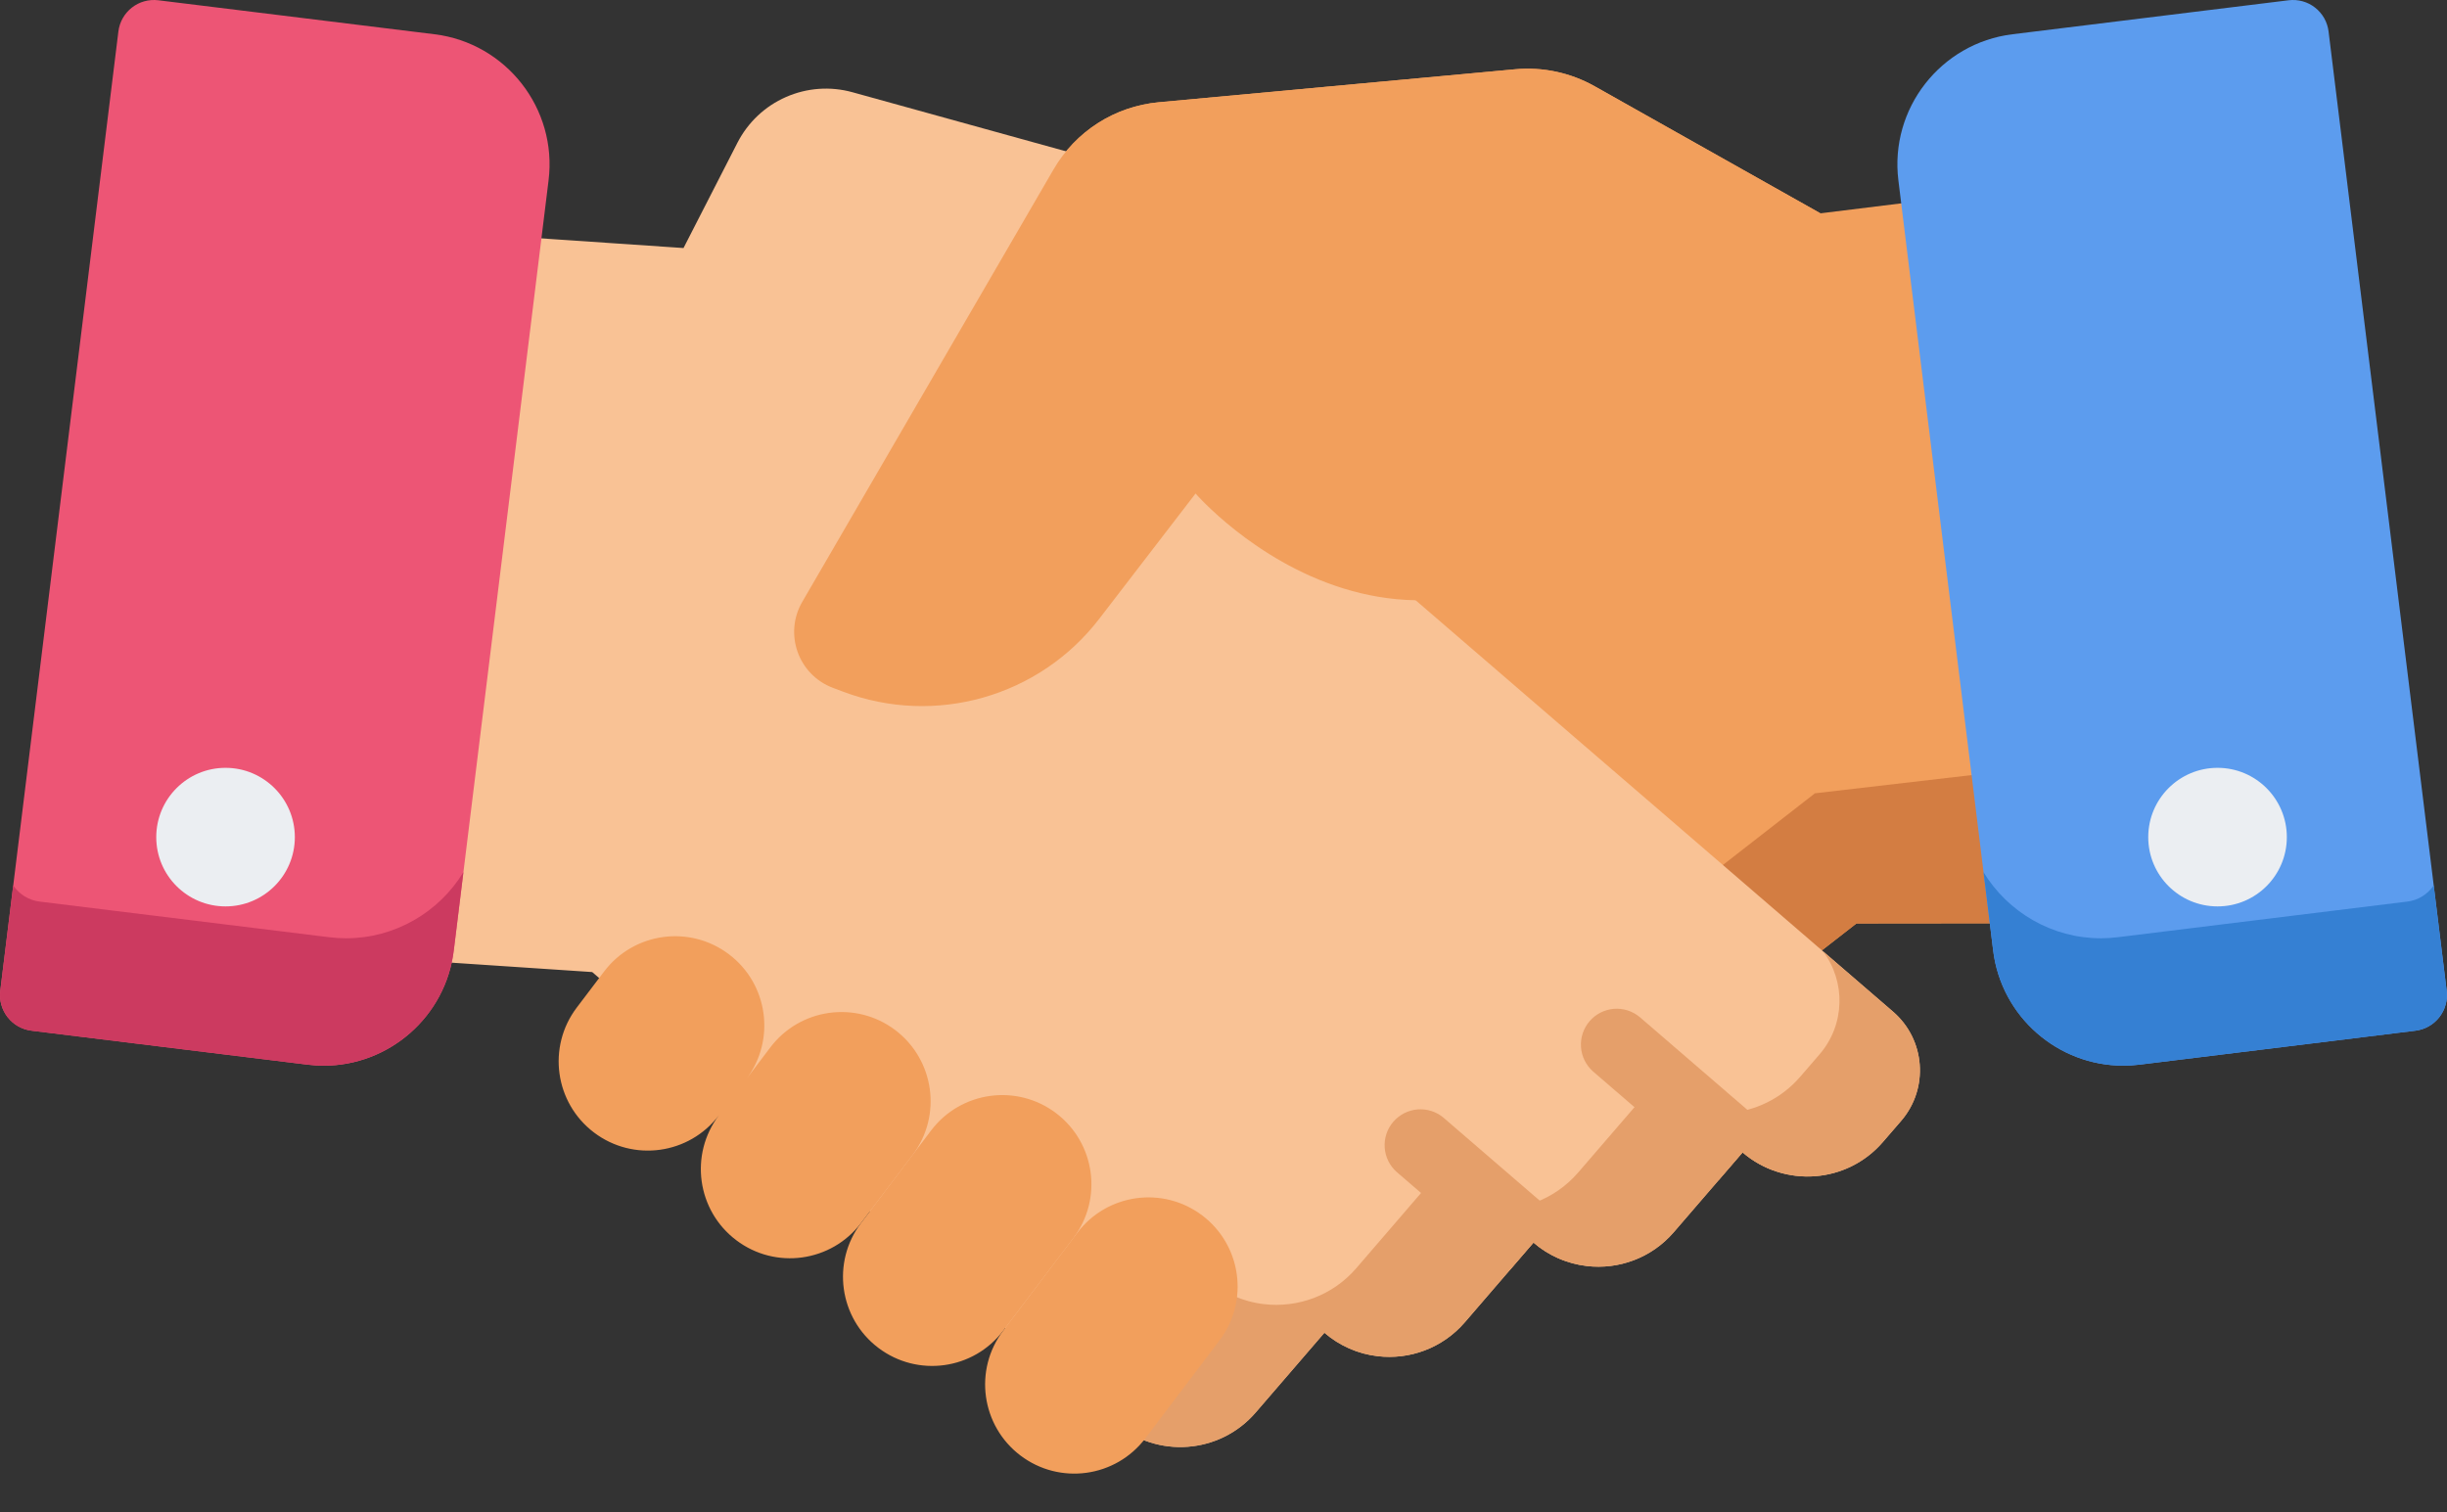
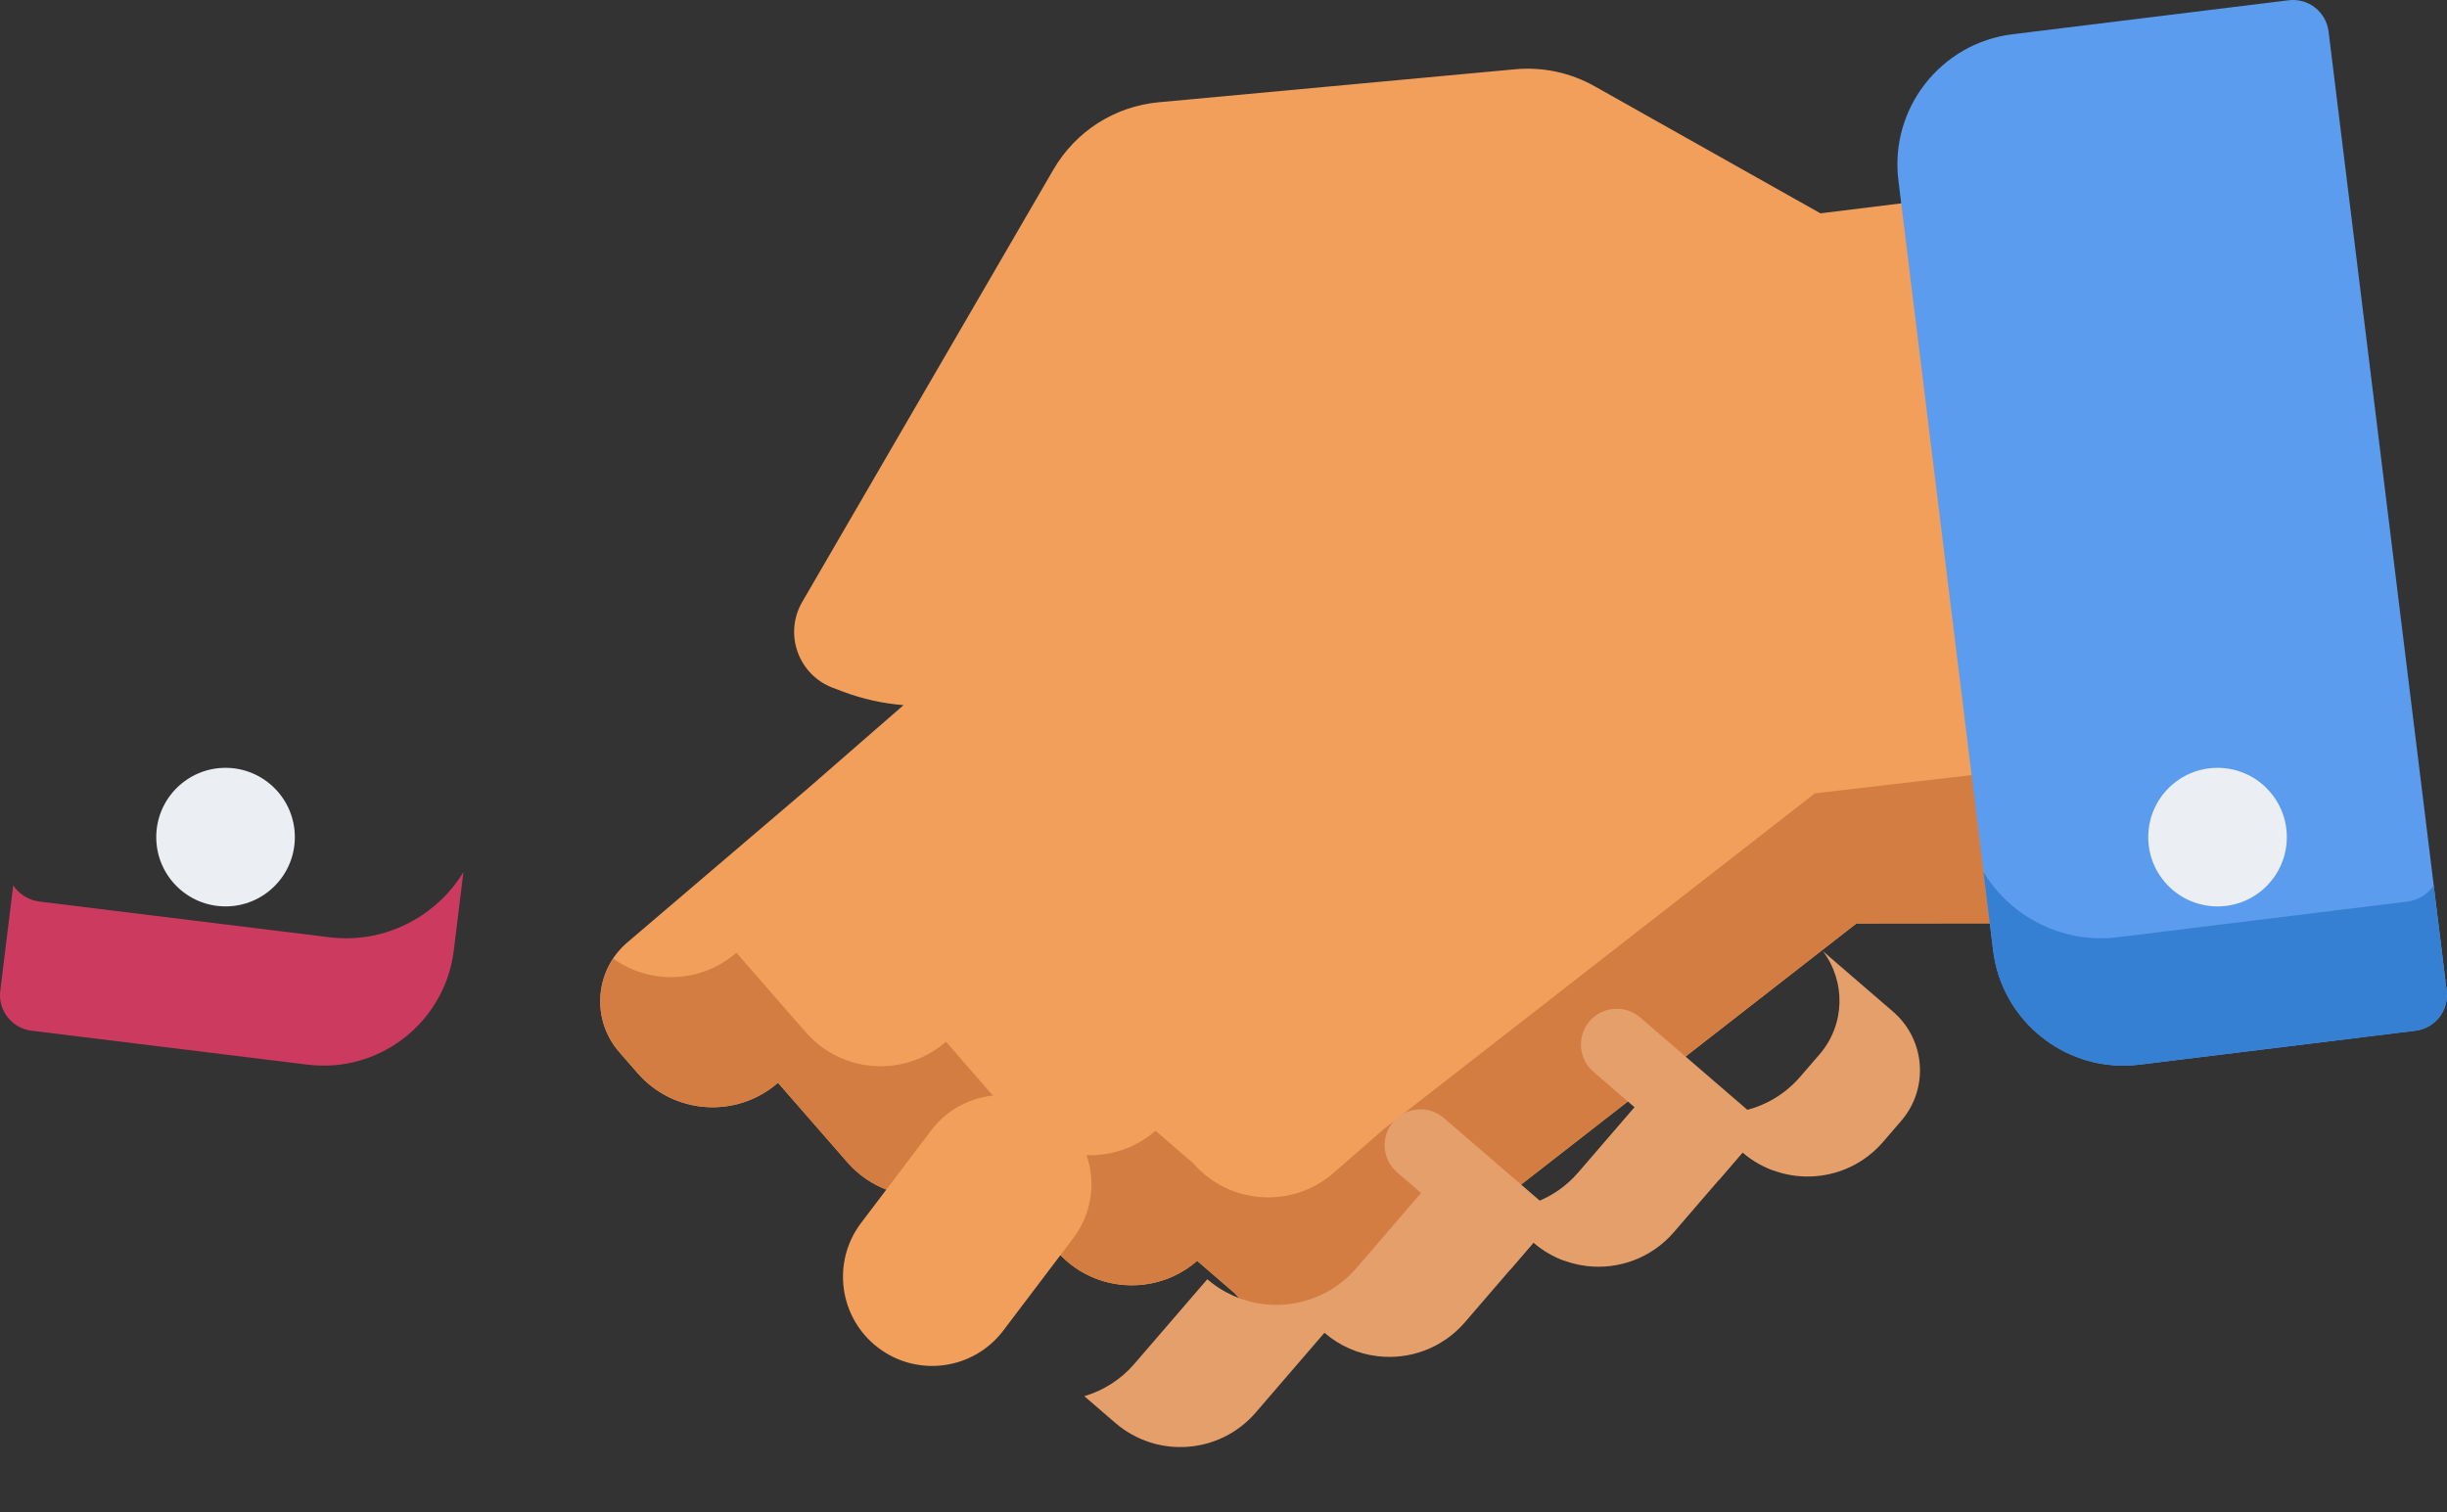
<svg xmlns="http://www.w3.org/2000/svg" width="55" height="34" viewBox="0 0 55 34" fill="none">
  <rect x="0" y="0" width="55" height="34" fill="#333333" stroke="none" />
  <path d="M44.928 15.823L43.531 4.473L40.913 4.796L40.914 4.794L35.838 1.937C35.297 1.633 34.676 1.5 34.057 1.557L26.043 2.299C25.557 2.344 25.089 2.504 24.678 2.766C24.267 3.029 23.925 3.386 23.68 3.807L18.032 13.53C17.614 14.248 17.942 15.168 18.719 15.462L18.95 15.549C19.394 15.717 19.851 15.814 20.308 15.852L19.592 16.475L18.16 17.723L14.087 21.197C13.362 21.828 13.287 22.927 13.919 23.652L14.332 24.125C15.143 25.056 16.555 25.152 17.486 24.341L19.043 26.126C19.549 26.707 20.29 26.964 21.003 26.877C21.445 26.822 21.862 26.636 22.197 26.342L23.752 28.127C24.26 28.71 25.001 28.965 25.713 28.877C26.156 28.823 26.573 28.638 26.908 28.344L27.753 29.074C28.564 30.006 29.978 30.102 30.909 29.291L32.058 28.289L41.715 20.768L41.725 20.759L45.535 20.755L44.928 15.823Z" fill="#F29F5C" />
  <path d="M40.79 17.834L40.78 17.844L31.123 25.365L29.974 26.367C29.043 27.178 27.629 27.082 26.818 26.15L25.973 25.42C25.637 25.714 25.221 25.899 24.779 25.953C24.066 26.041 23.325 25.786 22.817 25.203L21.262 23.418C20.927 23.712 20.51 23.898 20.068 23.953C19.355 24.04 18.614 23.783 18.108 23.202L16.551 21.417C15.754 22.111 14.605 22.139 13.782 21.549C13.36 22.185 13.393 23.048 13.92 23.652L14.333 24.125C15.144 25.055 16.555 25.152 17.487 24.341L19.044 26.126C19.55 26.707 20.291 26.964 21.004 26.877C21.446 26.822 21.863 26.636 22.198 26.341L23.753 28.127C24.261 28.71 25.002 28.965 25.714 28.877C26.157 28.823 26.573 28.637 26.909 28.344L27.754 29.074C28.565 30.006 29.979 30.102 30.91 29.291L32.059 28.289L41.716 20.768L41.726 20.759L45.536 20.755L45.115 17.331L40.79 17.834Z" fill="#D37D42" />
-   <path d="M42.548 22.742L37.374 18.281L35.935 17.042L34.906 16.155L30.479 12.339L30.99 7.988C31.163 6.516 30.237 5.138 28.808 4.743L19.159 2.073C18.664 1.936 18.137 1.974 17.666 2.181C17.195 2.387 16.811 2.75 16.576 3.207L15.363 5.576L10.154 5.222L8.82 16.579L8.24 21.515L13.31 21.852L13.321 21.861L23.913 30.991L25.067 31.987C26.003 32.793 27.416 32.689 28.222 31.753L29.767 29.96C30.104 30.252 30.521 30.436 30.964 30.487C31.677 30.571 32.417 30.311 32.922 29.726L34.467 27.932C34.804 28.224 35.221 28.409 35.664 28.46C36.377 28.544 37.117 28.283 37.62 27.699L39.166 25.905C40.103 26.711 41.514 26.607 42.319 25.672L42.73 25.197C43.358 24.468 43.276 23.37 42.548 22.742Z" fill="#F9C295" />
  <path d="M42.55 22.743L40.974 21.384C41.486 22.064 41.476 23.03 40.898 23.701L40.462 24.206C39.606 25.198 38.108 25.308 37.114 24.453L35.473 26.357C34.939 26.977 34.153 27.254 33.397 27.165C32.926 27.11 32.483 26.915 32.125 26.604L30.485 28.509C29.95 29.13 29.164 29.406 28.408 29.317C27.937 29.262 27.494 29.067 27.136 28.757L25.496 30.66C25.199 31.006 24.808 31.258 24.371 31.386L25.069 31.988C26.005 32.794 27.418 32.69 28.224 31.754L29.769 29.961C30.106 30.253 30.524 30.437 30.967 30.488C31.679 30.572 32.419 30.312 32.924 29.727L34.469 27.933C34.806 28.225 35.223 28.409 35.666 28.461C36.379 28.545 37.119 28.284 37.622 27.7L39.169 25.906C40.105 26.712 41.516 26.608 42.322 25.673L42.732 25.198C43.36 24.469 43.278 23.371 42.55 22.743Z" fill="#E59F6A" />
  <path d="M39.692 25.309L36.857 22.865C36.694 22.729 36.485 22.662 36.274 22.679C36.063 22.696 35.867 22.796 35.729 22.956C35.591 23.116 35.521 23.325 35.535 23.536C35.549 23.747 35.646 23.945 35.804 24.085L38.634 26.525L39.168 25.906C39.374 26.084 39.612 26.222 39.868 26.314C39.959 26.151 39.991 25.963 39.959 25.78C39.927 25.597 39.832 25.43 39.692 25.309ZM35.159 28.34C35.353 28.01 35.291 27.58 34.991 27.321L32.444 25.125C32.282 24.989 32.073 24.923 31.862 24.94C31.651 24.957 31.455 25.057 31.317 25.217C31.178 25.377 31.109 25.586 31.123 25.797C31.137 26.008 31.234 26.205 31.392 26.346L33.939 28.541L33.942 28.544L34.468 27.933C34.672 28.109 34.906 28.247 35.159 28.34Z" fill="#E59F6A" />
-   <path d="M13.577 21.841L12.963 22.651C12.295 23.534 12.469 24.791 13.351 25.459C14.233 26.127 15.491 25.954 16.159 25.071L16.773 24.261C17.441 23.378 17.267 22.121 16.385 21.453C15.502 20.785 14.245 20.958 13.577 21.841ZM17.315 23.545L16.159 25.071C15.491 25.954 15.664 27.211 16.547 27.879C17.429 28.548 18.686 28.374 19.355 27.491L20.511 25.965C21.179 25.083 21.005 23.826 20.123 23.157C19.24 22.489 17.983 22.663 17.315 23.545Z" fill="#F29F5C" />
  <path d="M20.929 25.412L19.354 27.492C18.686 28.375 18.859 29.632 19.742 30.3C20.624 30.968 21.881 30.795 22.55 29.912L24.125 27.832C24.793 26.95 24.619 25.693 23.737 25.024C22.855 24.356 21.597 24.53 20.929 25.412Z" fill="#F29F5C" />
-   <path d="M24.215 27.712L22.549 29.913C21.88 30.795 22.054 32.052 22.936 32.72C23.819 33.389 25.076 33.215 25.744 32.333L27.411 30.132C28.079 29.25 27.906 27.993 27.023 27.324C26.141 26.656 24.884 26.829 24.215 27.712ZM40.914 4.794L35.839 1.937C35.297 1.633 34.676 1.5 34.057 1.557L26.043 2.299C25.558 2.344 25.09 2.504 24.679 2.766C24.268 3.029 23.926 3.386 23.681 3.807L18.032 13.53C17.615 14.248 17.942 15.168 18.719 15.462L18.95 15.549C21.021 16.331 23.359 15.665 24.707 13.911L26.872 11.094C26.872 11.094 32.074 17.117 37.802 10.083" fill="#F29F5C" />
  <path d="M54.993 22.272L52.338 0.707C52.325 0.602 52.292 0.501 52.24 0.409C52.188 0.317 52.118 0.236 52.035 0.171C51.951 0.105 51.856 0.057 51.754 0.029C51.652 0.001 51.545 -0.007 51.44 0.006L45.233 0.77C43.62 0.969 42.47 2.442 42.669 4.054L44.8 21.37C44.984 22.861 46.257 23.956 47.722 23.956C47.842 23.956 47.963 23.949 48.084 23.934L54.292 23.17C54.504 23.144 54.697 23.035 54.828 22.866C54.96 22.698 55.019 22.484 54.993 22.272Z" fill="#5C9CEE" />
  <path d="M54.992 22.272L54.701 19.905C54.633 20.004 54.545 20.088 54.443 20.151C54.34 20.214 54.226 20.254 54.106 20.268L47.599 21.069C47.473 21.085 47.346 21.093 47.22 21.093C46.124 21.093 45.131 20.508 44.582 19.606L44.799 21.37C44.983 22.861 46.256 23.956 47.721 23.956C47.841 23.956 47.962 23.949 48.083 23.934L54.291 23.17C54.396 23.157 54.497 23.124 54.589 23.072C54.681 23.019 54.762 22.95 54.827 22.866C54.892 22.783 54.941 22.688 54.969 22.585C54.997 22.484 55.005 22.377 54.992 22.272Z" fill="#3580D3" />
-   <path d="M9.766 0.77L3.559 0.006C3.454 -0.007 3.347 0.001 3.245 0.029C3.143 0.057 3.048 0.105 2.964 0.171C2.881 0.236 2.811 0.317 2.759 0.409C2.707 0.501 2.674 0.602 2.661 0.707L0.006 22.272C-0.02 22.484 0.039 22.698 0.171 22.866C0.302 23.035 0.495 23.144 0.707 23.17L6.915 23.934C7.036 23.949 7.157 23.957 7.277 23.957C8.742 23.957 10.015 22.861 10.199 21.37L12.33 4.054C12.529 2.442 11.379 0.969 9.766 0.77Z" fill="#ED5575" />
  <path d="M0.006 22.272L0.297 19.905C0.365 20.004 0.453 20.088 0.555 20.151C0.658 20.214 0.772 20.254 0.892 20.268L7.399 21.069C7.526 21.085 7.653 21.093 7.779 21.093C8.874 21.093 9.867 20.508 10.416 19.606L10.199 21.37C10.015 22.861 8.742 23.956 7.277 23.956C7.158 23.956 7.036 23.949 6.915 23.934L0.707 23.17C0.602 23.157 0.501 23.124 0.409 23.072C0.317 23.019 0.236 22.95 0.171 22.866C0.106 22.783 0.057 22.688 0.029 22.585C0.001 22.484 -0.007 22.377 0.006 22.272Z" fill="#CC3A60" />
  <path d="M49.843 20.376C50.703 20.376 51.4 19.679 51.4 18.819C51.4 17.959 50.703 17.261 49.843 17.261C48.982 17.261 48.285 17.959 48.285 18.819C48.285 19.679 48.982 20.376 49.843 20.376Z" fill="#EBEEF2" />
  <path d="M5.069 20.376C5.929 20.376 6.627 19.679 6.627 18.819C6.627 17.959 5.929 17.261 5.069 17.261C4.209 17.261 3.512 17.959 3.512 18.819C3.512 19.679 4.209 20.376 5.069 20.376Z" fill="#EBEEF2" />
</svg>